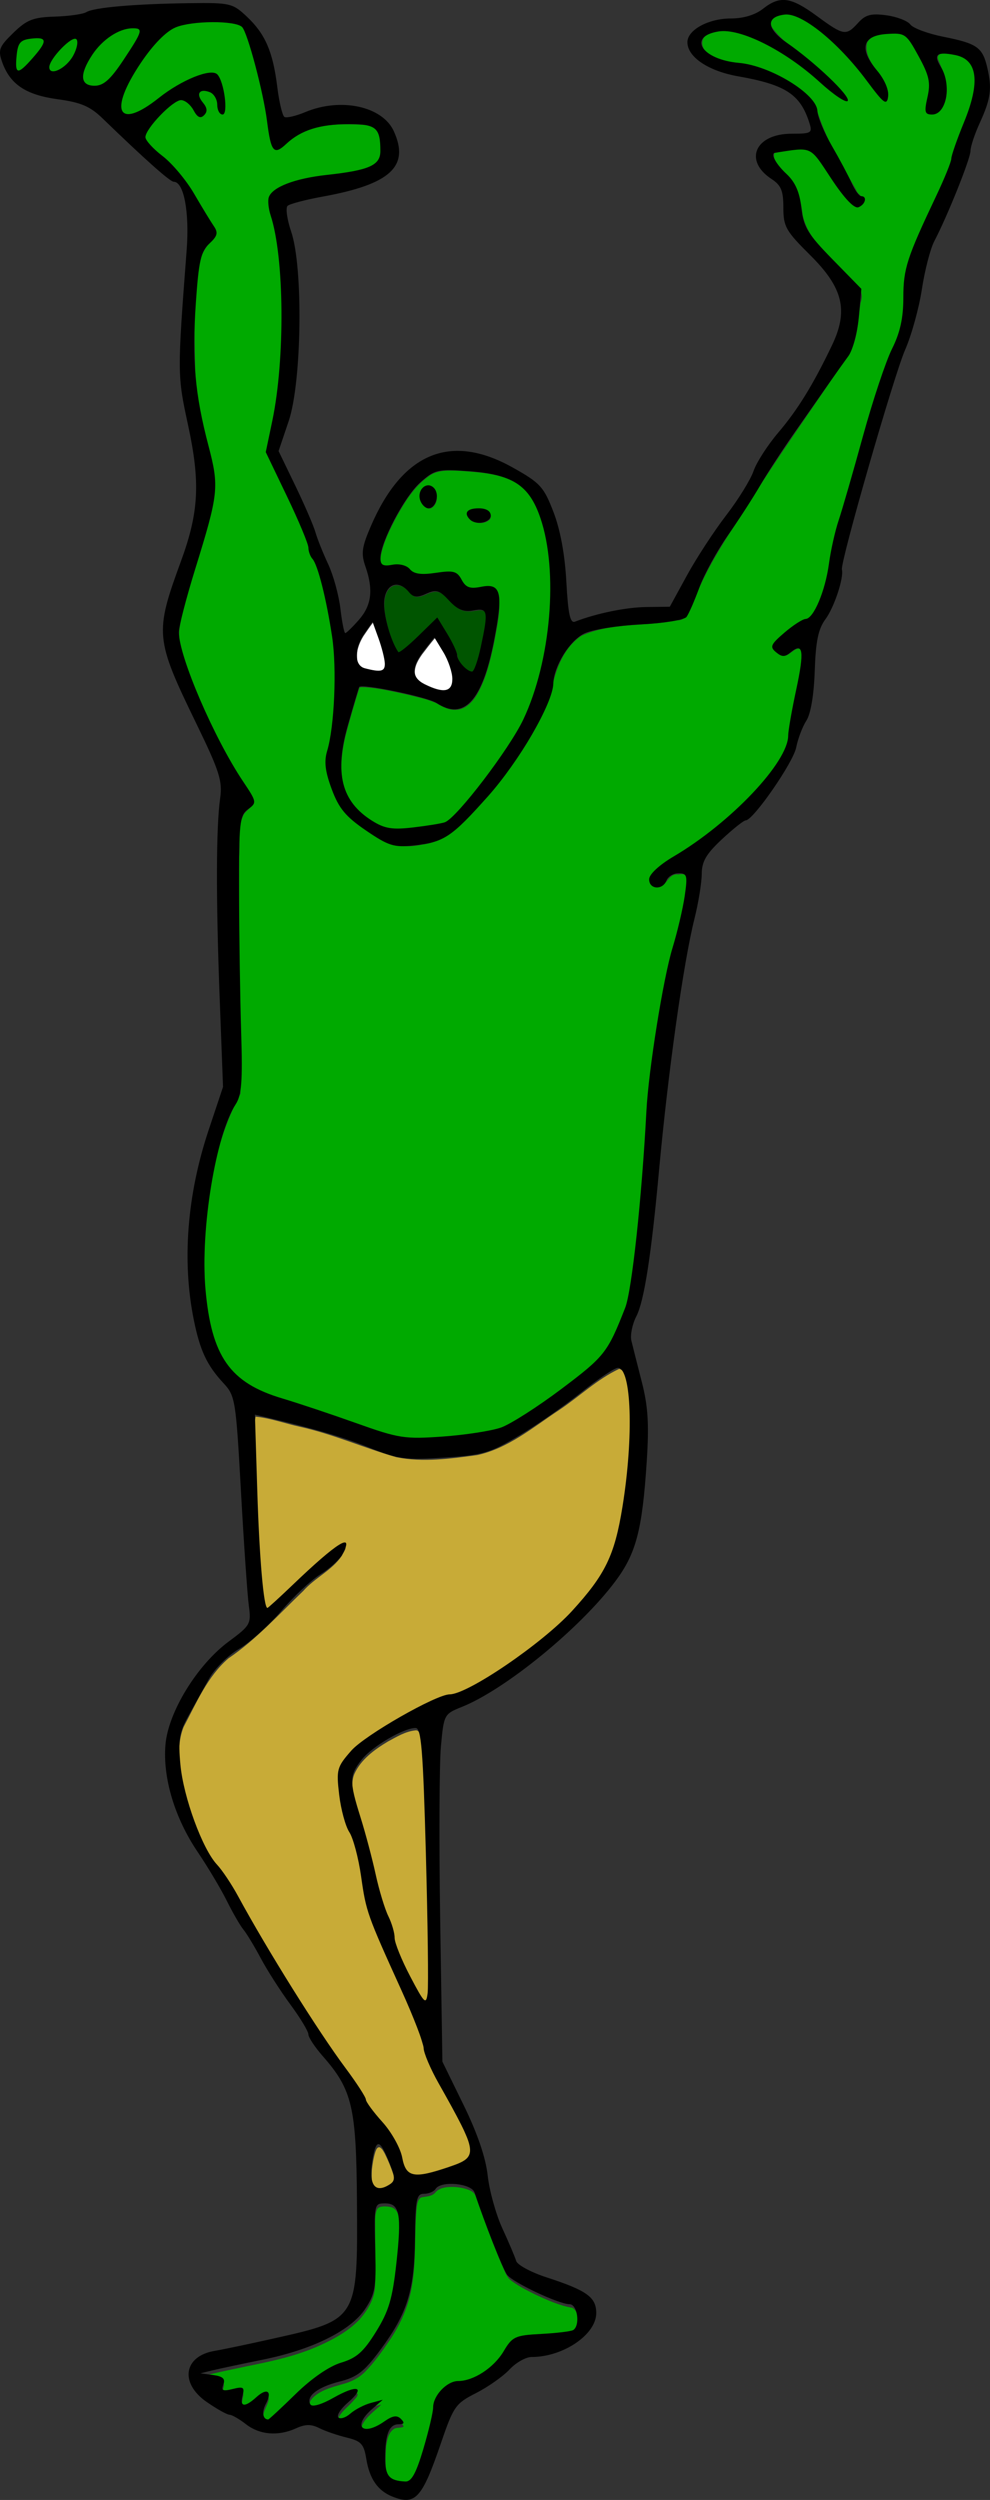
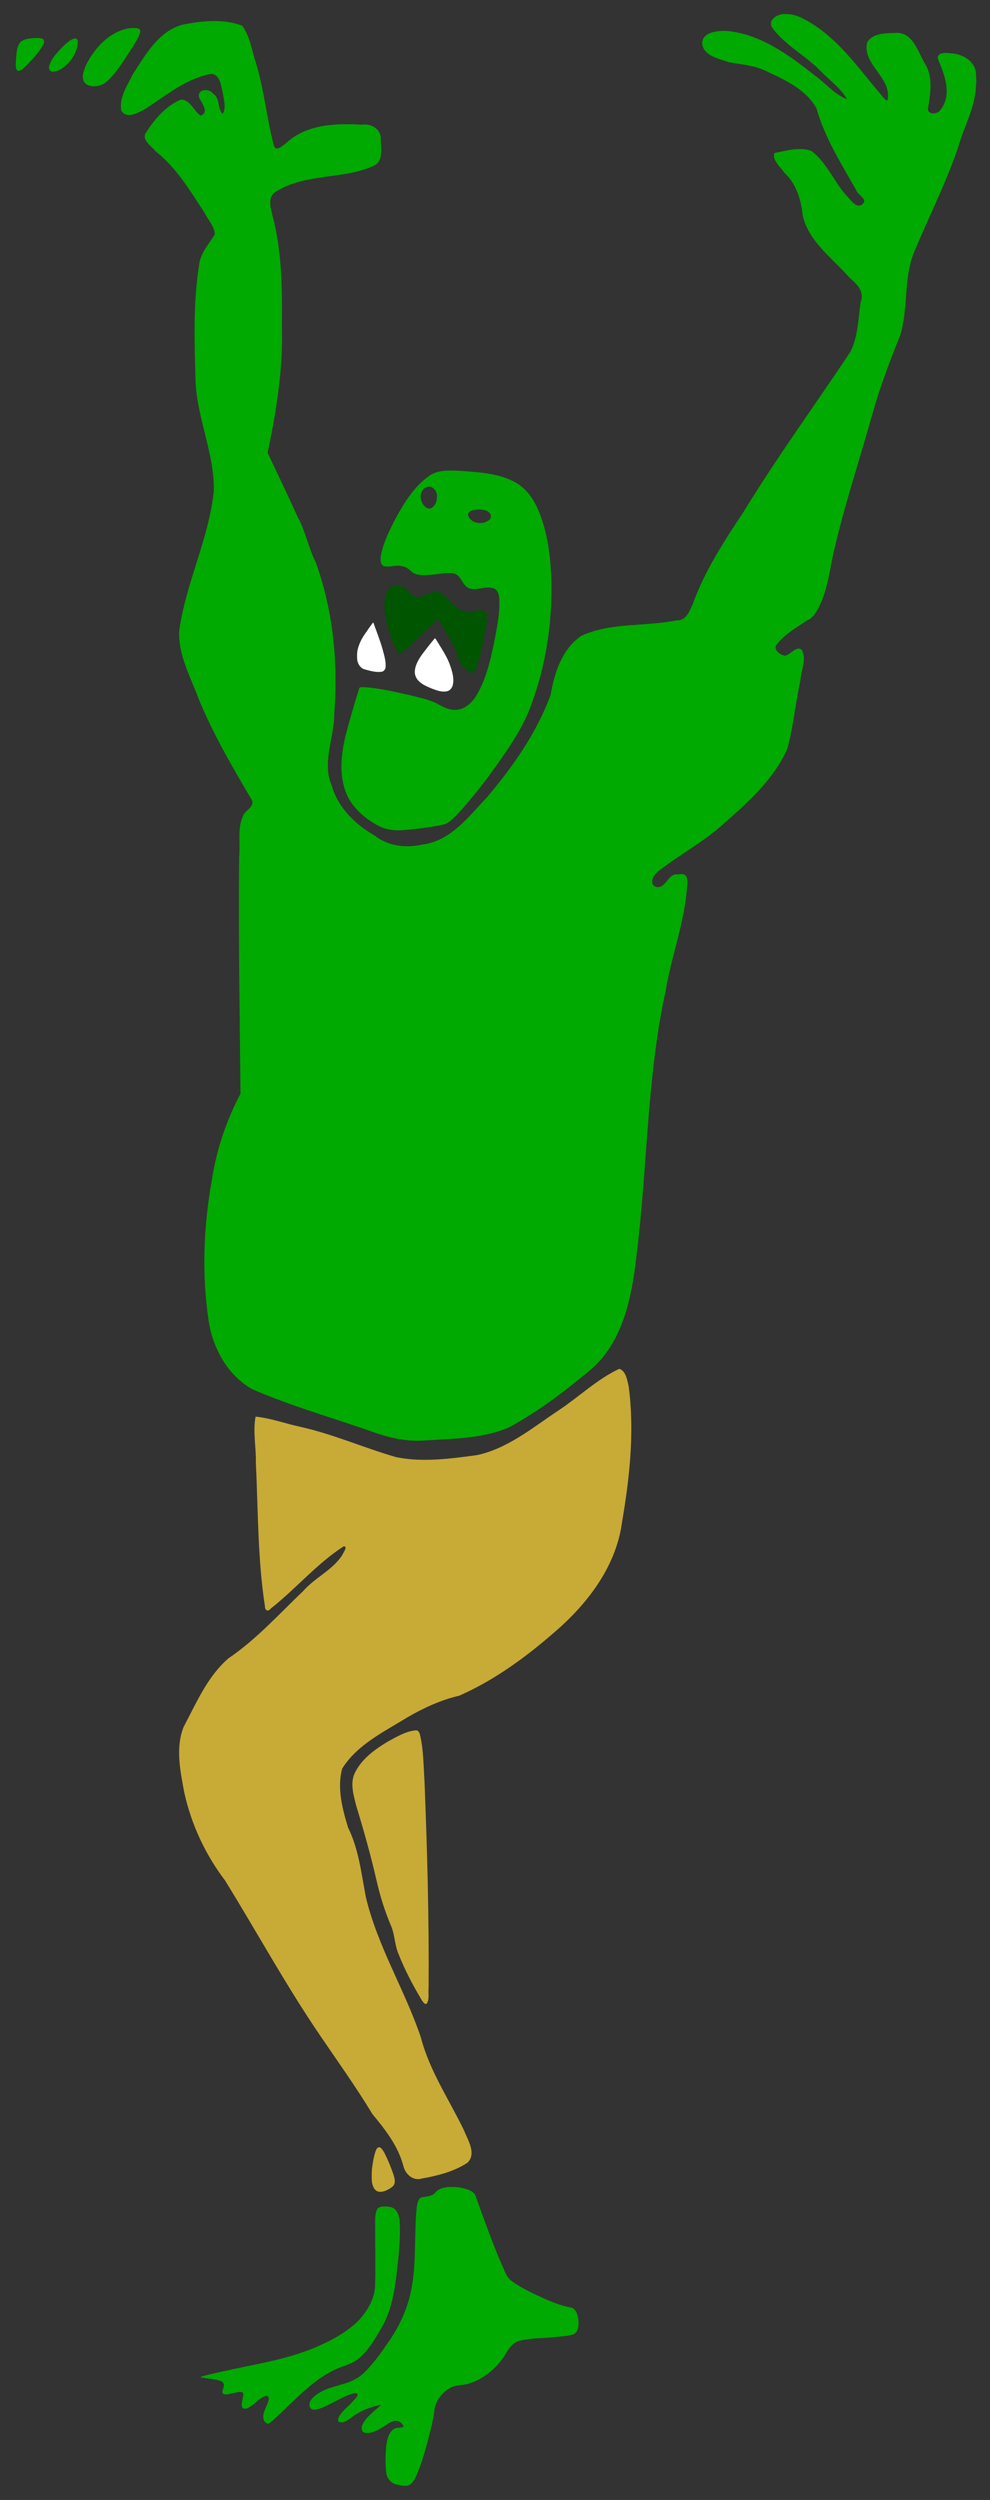
<svg xmlns="http://www.w3.org/2000/svg" width="117.17mm" height="295.64mm" version="1.1" viewBox="0 0 117.17 295.64">
  <rect x="0" y="0" width="117.17" height="295.64" fill="#333333" stroke="none" />
  <g transform="translate(-1.105 -.889)">
    <path transform="scale(.265)" d="m354.82 9.628c-3.251-0.223-8.231 2.661-5.566 6.334 5.806 7.872 14.996 12.328 21.69 19.366 3.807 3.925 9.005 7.626 11.459 12.273-5.501-2.011-9.478-7.145-14.224-10.506-11.618-9.15-24.562-18.745-39.798-19.964-3.874-0.012-10.81 0.482-10.578 5.828 0.731 5.509 7.636 6.581 11.919 8.176 5.803 0.998 11.757 1.454 17.128 4.181 8.204 3.822 17.436 8.119 21.966 16.373 3.695 13.074 11.072 24.753 17.749 36.476 0.519 2.329 5.604 3.957 2.667 6.447-2.798 1.937-5.341-2.362-7.038-4.036-5.705-6.244-8.816-14.875-15.736-19.917-5.281-1.832-11.2-0.045-16.463 1.013-0.99 3.266 2.776 6.159 4.401 8.658 5.411 4.949 7.544 12.085 8.28 19.154 2.656 11.741 13.338 19.111 20.844 27.711 3.533 3.085 6.864 6.243 4.989 11.275-1.066 7.293-1.12 15.193-4.522 21.856-15.885 23.906-32.852 47.103-47.823 71.617-8.719 13.087-17.402 26.392-22.698 41.303-1.474 3.003-2.95 7.216-7.062 6.944-14.043 2.848-29.222 0.83-42.517 6.862-8.68 5.836-12.121 16.531-13.78 26.357-6.178 16.905-16.785 31.954-28.337 45.628-8.22 8.609-16.352 19.767-29.102 21.229-7.299 1.63-15.211 0.693-21.199-4.051-8.687-4.994-16.353-12.432-19.138-22.313-4.466-10.309 1.088-21.116 1.11-31.697 1.838-22.807-0.447-46.2-8.201-67.787-3.319-6.513-4.562-13.898-8.115-20.371-4.352-9.601-8.941-19.095-13.436-28.632 3.895-18.525 6.96-37.314 6.383-56.312 0.168-16.904 0.094-34.036-4.437-50.453-0.853-3.432-1.816-8.011 2.132-9.974 13.05-8.059 29.59-5.169 43.314-11.302 4.693-2.241 3.063-8.488 3.166-12.641-0.385-4.11-4.569-6.335-8.4-5.71-11.716-0.729-24.869-0.266-33.945 8.256-1.447 1.016-4.554 4.162-5.424 0.966-3.219-12.164-4.32-24.851-8.031-36.935-1.871-5.493-2.581-11.857-6.168-16.524-8.419-3.107-17.932-2.173-26.582-0.416-10.801 2.95-16.718 13.637-22.365 22.404-2.401 4.909-6.103 10.312-4.949 16.005 2.434 3.965 7.785 0.747 10.773-0.863 9.088-5.879 17.875-13.284 28.705-15.497 4.782-0.636 5.041 5.821 5.948 9.005 0.327 2.721 1.476 6.553-0.216 8.764-2.486-2.568-0.973-7.11-4.415-9.183-1.834-2.489-7.286-1.757-6.021 1.997 1.05 2.406 4.595 6.282 0.705 7.965-3.106-1.833-4.614-7.242-8.978-7.144-6.54 2.735-11.506 8.553-15.32 14.387-2.624 3.488 2.229 6.216 4.058 8.632 9.351 7.311 15.505 17.705 21.937 27.518 1.464 3.106 4.512 6.084 4.541 9.624-2.67 4.389-6.484 8.32-7.02 13.749-2.724 17.111-2.028 34.59-1.57 51.85 0.713 16.622 8.492 32.211 8.163 48.887-2.224 21.354-12.469 41-15.444 62.229-0.608 10.872 5.104 20.813 8.744 30.724 6.478 15.702 15.063 30.37 23.671 44.958 1.461 2.961-3.181 4.615-3.95 7.17-2.615 5.61-1.085 12.249-1.725 18.254-0.355 35.212 0.282 70.423 0.608 105.63-6.403 12.065-10.712 25.098-12.796 38.596-3.718 20.547-4.512 41.798-1.467 62.481 1.845 12.415 8.389 24.49 19.541 30.805 16.896 7.273 34.665 12.44 52.063 18.41 8.178 3.088 16.755 5.205 25.56 4.407 12.406-0.78 25.417-0.802 37.009-5.787 13.457-7.298 25.735-16.71 37.425-26.544 13.618-12.472 17.4-31.67 19.426-49.226 5.067-39.664 4.572-79.994 13.154-119.2 2.551-15.279 8.272-30.005 9.477-45.492 0.469-3.561 0.742-7.38-3.9-6.288-4.74-0.773-5.332 6.578-9.938 5.547-3.654-1.578-0.588-6.033 1.641-7.453 9.293-7.138 19.739-12.742 28.498-20.634 10.956-9.643 22.459-19.855 28.473-33.456 2.838-9.906 3.575-20.339 5.883-30.394 0.234-4.372 2.769-9.288 0.84-13.51-2.2-2.919-5.252 2.054-7.762 2.272-2.355-0.404-5.867-3.165-3.222-5.477 4.349-5.332 10.684-8.261 16.028-12.319 5.992-8.215 6.875-18.962 9.046-28.617 4.732-20.634 11.476-40.759 17.158-61.151 3.38-12.119 7.859-23.867 12.547-35.516 3.846-12.728 1.135-26.704 6.992-38.945 6.863-16.368 15.088-32.201 20.222-49.254 3.058-8.586 7.44-17.139 6.45-26.549 1.286-6.601-5.587-11.056-11.465-10.99-2.126-0.456-6.656-0.276-5.162 3.088 2.886 6.751 6.139 15.625 0.929 22.095-1.262 2.262-6.355 2.359-5.533-1.012 1.07-6.677 2.33-14.032-1.703-20.035-2.852-5.033-5.184-13.237-12.236-13.286-4.495 0.23-10.874-0.162-13.337 4.405-2.104 9.733 10.652 15.314 9.277 25.005-0.191 2.314-2.446-1.346-3.015-1.746-10.831-12.725-20.872-27.681-36.557-34.82-2.001-0.777-4.142-1.297-6.301-1.213z" fill="#0a0" />
    <path transform="scale(.265)" d="m63.662 15.832c-6.493 0.188-12.157 4.305-16.218 9.095-2.697 3.356-5.198 7.102-6.15 11.36-0.463 1.927 0.153 4.353 2.201 5.07 3.111 1.257 6.772 0.157 9.036-2.224 4.395-4.188 7.396-9.548 10.733-14.558 1.302-2.275 3.029-4.458 3.544-7.079 0.176-1.686-2.017-1.648-3.147-1.664z" fill="#0a0" />
    <path transform="scale(.265)" d="m37.562 20.49c-2.291 0.58-3.975 2.458-5.668 3.994-2.278 2.414-4.724 4.963-5.722 8.207-0.415 1.128 0.227 2.779 1.614 2.642 2.855-0.021 5.207-2.084 7.105-4.012 2.225-2.471 3.825-5.67 4.046-9.013 0.029-0.827-0.349-1.937-1.374-1.818z" fill="#0a0" />
    <path transform="scale(.265)" d="m20.076 20.313c-2.338 0.171-5.055 0.211-6.855 1.928-1.742 2.166-1.61 5.159-1.94 7.778-0.006 1.547-0.333 3.312 0.48 4.708 1.148 0.76 2.476-0.442 3.252-1.234 3.112-3.08 6.259-6.265 8.429-10.101 0.557-0.893 0.693-2.432-0.542-2.818-0.904-0.3-1.883-0.258-2.824-0.261z" fill="#0a0" />
    <path transform="scale(.265)" d="m204.95 213.35c-3.394-0.027-6.966 0.571-9.657 2.796-6.274 4.538-10.383 11.293-14.094 17.938-2.822 5.352-5.602 10.862-6.843 16.826-0.264 1.688-0.563 4.024 1.143 5.06 2.613 0.755 5.274-0.625 7.9-0.011 1.776 0.173 3.292 1.192 4.525 2.438 2.33 2.073 5.717 1.633 8.585 1.464 3.496-0.242 7.046-1.202 10.524-0.59 3.32 1.034 3.591 5.588 6.869 6.666 3.584 1.088 7.346-1.353 10.863-1e-3 1.959 0.886 2.383 3.183 2.4 5.111 0.328 6.502-1.21 12.907-2.351 19.27-1.69 7.894-3.518 15.952-7.621 22.99-1.986 3.345-5.115 6.591-9.218 6.802-3.252 0.274-6.206-1.375-8.934-2.955-3.95-1.829-8.28-2.64-12.473-3.724-6.388-1.41-12.801-2.938-19.343-3.398-0.812 0.069-1.865-0.257-2.543 0.264-2.251 7.141-4.358 14.335-6.241 21.582-1.901 8.201-2.917 17.13 0.243 25.159 2.458 6.285 7.739 11.04 13.509 14.292 3.541 2.097 7.725 2.857 11.798 2.482 5.999-0.445 11.992-1.204 17.882-2.429 3.022-0.556 4.987-3.164 7.066-5.181 8.033-8.769 15.111-18.372 21.777-28.206 4.246-6.294 8.135-12.888 10.702-20.062 6.49-17.361 9.324-36.004 9.044-54.506-0.298-10.928-1.54-22.065-5.785-32.232-2.251-5.433-5.963-10.526-11.369-13.138-7.316-3.588-15.63-3.985-23.614-4.579-1.579-0.088-3.161-0.147-4.744-0.129zm-9.2 7.12c2.227 0.137 3.783 2.478 3.546 4.603 0.115 2.017-0.845 4.332-2.795 5.16-2.08 0.46-3.591-1.698-4.14-3.426-0.987-2.535 0.438-6.116 3.39-6.337zm22.477 10.25c1.819 0.04 4.176 0.395 5.075 2.224 0.323 1.031-0.017 2.188-1.009 2.727-1.877 1.305-4.491 1.411-6.574 0.522-1.226-0.758-2.667-1.995-2.514-3.57 0.717-1.549 2.759-1.701 4.235-1.877 0.266-0.018 0.523-0.026 0.786-0.026z" fill="#0a0" />
    <path transform="scale(.265)" d="m366.52 278.78c-0.054 0.016-0.094 0.058-0.141 0.087-0.438 0.314-0.88 0.623-1.326 0.928-0.054 0.034-0.061 0.118-0.013 0.16 0.036 0.034 0.089 0.03 0.131 0.01 0.423-0.161 0.797-0.428 1.136-0.726 0.107-0.095 0.212-0.193 0.309-0.297 0.039-0.047 0.023-0.126-0.032-0.152-0.02-0.011-0.042-0.012-0.064-0.01z" fill="#0a0" />
    <path transform="scale(.265)" d="m439.99 37.407c-0.059 0.018-0.077 0.082-0.075 0.137-0.024 0.2-0.063 0.398-0.092 0.597 0.071 0.703 0.118 1.411 0.134 2.117 6e-3 0.17 3e-3 0.342 0.015 0.512 0.018 0.076 0.126 0.103 0.174 0.039 0.043-0.064 0.022-0.15 0.033-0.223 0.05-0.993 0.046-1.991-0.045-2.982-9e-3 -0.07-7.7e-4 -0.168-0.083-0.196-0.019-0.009-0.04-8.95e-4 -0.06-0.001z" fill="#0a0" />
    <path transform="scale(.265)" d="m205.66 979.29c-2.55 0.047-5.401 0.45-7.119 2.559-1.491 1.681-3.857 1.675-5.904 2.039-1.792 0.514-2.054 2.747-2.321 4.3-1.242 11.861-0.094 23.911-2.244 35.68-1.386 8.479-4.93 16.489-9.704 23.6-3.426 5.029-6.941 10.079-11.237 14.398-2.745 2.777-6.342 4.5-10.086 5.465-4.7 1.376-9.85 2.612-13.37 6.263-1.221 1.19-1.929 3.475-0.498 4.766 1.585 0.873 3.446-0.095 4.991-0.615 4.592-1.849 8.723-4.803 13.48-6.21 0.723-0.102 1.662-0.357 2.245 0.122 0.072 1.352-1.302 2.241-2.035 3.214-1.991 2.227-4.456 4.069-6.094 6.59-0.379 0.756-1.184 2.153-0.07 2.687 1.745 0.727 3.494-0.618 4.898-1.524 3.482-2.903 7.719-4.697 12.092-5.756 0.418-0.034 2.059-0.719 1.526-0.213-2.835 2.72-6.32 5.031-8.137 8.625-0.585 1.209-0.623 3.322 1.005 3.695 2.945 0.602 5.726-1.12 8.157-2.559 2.067-1.231 4.282-3.317 6.875-2.608 1.004 0.495 1.971 1.387 2.329 2.446-1.377 0.832-3.23 0.113-4.554 1.188-2.351 1.747-2.845 4.921-3.263 7.626-0.281 4.031-0.409 8.116 0.104 12.131 0.412 2.386 2.265 4.393 4.643 4.909 1.503 0.335 3.084 0.646 4.621 0.537 2.345-0.486 3.378-3 4.332-4.926 2.714-6.486 4.489-13.321 6.21-20.124 0.817-3.198 1.368-6.475 1.812-9.727 0.882-3.944 3.792-7.276 7.315-9.146 2.674-1.273 5.76-0.807 8.505-1.883 6.884-2.315 12.648-7.452 16.247-13.705 1.378-2.356 3.294-4.653 6.08-5.275 5.195-1.234 10.599-1.022 15.889-1.612 2.701-0.333 5.505-0.362 8.101-1.239 1.962-1.116 2.153-3.75 2.086-5.765-0.186-2.186-0.725-4.843-2.801-6.006-5.716-0.976-11.057-3.415-16.299-5.826-4.023-1.994-8.114-4.003-11.624-6.824-1.845-1.906-2.556-4.58-3.701-6.911-4.218-9.896-7.873-20.019-11.485-30.147-0.757-2.382-3.458-3.126-5.612-3.682-1.764-0.402-3.578-0.583-5.386-0.558z" fill="#0a0" />
    <path transform="scale(.265)" d="m175.91 987.99c-1.308-6e-3 -2.959 0.202-3.479 1.617-1.077 2.717-0.595 5.734-0.718 8.584 0.019 8.534 0.243 17.078-0.04 25.607-0.309 5.507-3.29 10.471-6.824 14.545-5.239 5.493-12.093 9.153-18.974 12.182-9.908 4.302-20.503 6.608-31.052 8.709-6.922 1.504-13.9 2.812-20.736 4.678-0.648 0.2 0.147 0.509 0.473 0.452 2.794 0.579 5.755 0.555 8.425 1.626 1.019 0.462 1.478 1.616 1.037 2.638-0.136 0.909-1.042 2.234-0.102 2.977 1.382 0.696 2.988-0.117 4.41-0.295 1.364-0.183 2.846-0.842 4.187-0.359 0.744 0.936 0.016 2.284-0.073 3.321-0.154 1.21-0.77 2.857 0.295 3.805 1.599 0.63 3.119-0.726 4.358-1.58 1.938-1.39 3.583-3.507 6.026-3.993 1.177-0.094 1.175 1.456 0.922 2.225-0.67 2.689-2.734 5.112-2.204 8.027 0.155 1.139 1.181 2.2 2.345 2.184 2.761-2.005 5.083-4.564 7.607-6.854 6.785-6.528 13.622-13.376 22.274-17.401 3.524-1.61 7.53-2.383 10.521-5.014 4.431-3.754 7.319-8.928 10.193-13.885 4.187-7.327 5.598-15.782 6.569-24.05 0.891-7.904 1.837-15.875 1.269-23.837-0.342-2.337-1.441-5.142-4.042-5.649-0.873-0.201-1.773-0.271-2.667-0.262z" fill="#0a0" />
    <path transform="scale(.265)" d="m180.86 264.59c-2.139 0.304-3.701 2.208-4.32 4.182-1.374 4.069-0.483 8.43 0.396 12.503 1.137 4.623 2.585 9.257 5.089 13.339 0.37 0.696 1.162 0.18 1.597-0.145 3.536-2.447 6.509-5.596 9.629-8.531 2.163-2.069 4.237-4.233 6.454-6.245 2.311 3.577 4.559 7.236 6.592 10.991 1.031 1.967 1.979 4.002 2.341 6.209 0.745 2.523 2.651 4.558 4.758 6.049 0.697 0.355 1.639 1.049 2.403 0.504 1.315-1.803 1.794-4.063 2.435-6.165 1.319-5.16 2.461-10.378 3.196-15.654 0.123-1.66 0.49-3.565-0.507-5.036-1.088-1.286-2.972-0.839-4.418-0.656-2.482 0.487-5.21 0.513-7.417-0.919-2.084-1.322-3.676-3.267-5.499-4.906-1.321-1.339-2.942-2.768-4.957-2.641-3.108 0.101-5.702 2.737-8.877 2.234-1.56-0.451-2.482-1.935-3.658-2.953-1.277-1.337-3.071-2.295-4.961-2.159-0.092-4.8e-4 -0.184-3e-3 -0.276 1e-3z" fill="#050" />
    <path transform="scale(.265)" d="m198.39 288.17c-1.973 2.326-3.84 4.749-5.68 7.184-1.603 2.282-3.162 4.831-3.277 7.695-0.089 1.84 0.888 3.571 2.282 4.717 1.586 1.346 3.563 2.114 5.454 2.923 2.074 0.772 4.318 1.615 6.562 1.162 1.422-0.276 2.391-1.566 2.693-2.921 0.619-2.893-0.26-5.829-1.199-8.55-1.281-3.74-3.503-7.039-5.537-10.396-0.396-0.604-0.738-1.253-1.189-1.816-0.018 0.073-0.078-0.025-0.108 2e-3z" fill="#fff" />
    <path transform="scale(.265)" d="m170.79 281.15c-1.49 1.925-2.842 3.971-4.229 5.977-1.222 1.946-2.193 4.082-2.702 6.33-0.276 1.523-0.268 3.097-0.109 4.633 0.349 1.759 1.51 3.528 3.337 3.987 2.425 0.666 4.949 1.396 7.487 1.062 1.122-0.157 1.865-1.277 1.815-2.368 0.144-2.638-0.709-5.188-1.356-7.709-1.158-4.015-2.674-7.915-4.102-11.839-0.019-0.054-0.083-0.102-0.141-0.072z" fill="#fff" />
    <path transform="scale(.265)" d="m280.74 614.2c-9.823 4.596-17.843 12.377-26.837 18.372-11.574 7.638-22.807 17.143-36.662 20.128-11.856 1.587-24.182 3.326-36.039 0.938-14.462-4.149-28.322-10.34-43.076-13.59-6.566-1.448-13.193-3.85-19.806-4.519-1.292 6.699 0.309 13.838 0.115 20.676 1.056 21.3 0.782 42.786 4.051 63.899-0.043 1.825 1.344 2.753 2.581 1.095 11.224-8.785 20.535-20.035 32.566-27.755 2.176-0.214-0.375 3.14-0.764 4.147-4.409 6.537-12.076 9.837-17.247 15.726-10.846 10.344-20.935 21.606-33.407 30.071-9.403 8.084-14.338 19.913-20.037 30.624-3.721 9.352-1.472 19.842 0.325 29.388 3.143 14.185 9.4 27.578 18.181 39.134 14.289 23.108 27.309 47.014 42.653 69.469 7.829 11.522 15.96 22.849 23.157 34.772 5.84 7.017 11.625 14.433 13.905 23.449 0.994 3.566 4.362 6.503 8.224 5.307 7.029-1.268 14.347-3.094 20.353-7.07 4.149-4.089 0.047-10.243-1.63-14.532-6.638-13.727-15.388-26.563-19.245-41.477-7.186-21.216-19.364-40.633-24.53-62.521-2.025-10.464-3.13-21.265-7.92-30.946-2.561-8.393-5.029-17.702-2.654-26.387 6.675-10.691 18.637-16.401 29.034-22.82 7.303-4.235 15.029-7.821 23.274-9.72 16.952-7.481 31.978-18.852 45.715-31.167 13.297-12.223 24.524-27.897 26.957-46.213 3.401-19.962 5.662-40.522 2.961-60.702-0.636-2.654-1.194-6.852-4.197-7.777z" fill="#c8ab37" />
    <path transform="scale(.265)" d="m189.73 775.54c-4.491 0.452-8.465 2.915-12.364 5.011-5.945 3.58-12.021 7.972-14.953 14.483-1.853 4.513-0.289 9.484 0.806 13.987 3.39 11.085 6.535 22.242 9.131 33.542 1.607 7.084 3.804 14.026 6.673 20.698 1.525 3.951 1.452 8.332 3.202 12.229 2.816 7.14 6.434 13.953 10.368 20.533 0.447 0.597 1.266 2.041 2.175 1.451 1.294-2.042 0.574-4.66 0.827-6.939 0.232-30.76-0.614-61.517-1.835-92.25-0.449-6.852-0.405-13.815-1.95-20.537-0.251-1.065-0.721-2.386-2.081-2.208z" fill="#c8ab37" />
    <path transform="scale(.265)" d="m173.39 961.57c-0.962 0.172-1.245 1.267-1.571 2.044-0.818 2.563-1.238 5.241-1.547 7.908-0.101 1.872-0.148 3.759 0.011 5.628 0.3 1.584 0.887 3.437 2.506 4.113 1.327 0.456 2.804 0.089 4.037-0.487 1.212-0.628 2.568-1.257 3.313-2.458 0.742-1.437 0.167-3.099-0.245-4.544-1.085-3.192-2.349-6.332-3.865-9.345-0.593-1.017-1.122-2.236-2.22-2.797-0.133-0.05-0.276-0.075-0.418-0.063z" fill="#c8ab37" />
-     <path d="m47.522 296.12c-1.707-0.692-2.682-2.102-3.06-4.423-0.29-1.786-0.603-2.129-2.319-2.546-1.091-0.264-2.556-0.769-3.256-1.122-0.951-0.479-1.64-0.474-2.724 0.019-2.119 0.966-4.325 0.789-5.941-0.475-0.781-0.611-1.661-1.116-1.957-1.123-0.296-6e-3 -1.509-0.686-2.697-1.51-3.233-2.24-2.723-5.438 0.963-6.046 0.937-0.155 4.131-0.825 7.098-1.491 9.818-2.202 9.816-2.199 9.724-16.114-0.074-11.235-0.55-13.263-4.041-17.239-0.939-1.07-1.708-2.233-1.708-2.584 0-0.351-0.959-1.939-2.131-3.529-1.172-1.59-2.743-4.041-3.491-5.446-0.748-1.405-1.676-2.939-2.062-3.407-0.386-0.468-1.272-2.002-1.97-3.407-0.698-1.405-2.247-4.001-3.442-5.769-2.723-4.026-4.147-8.754-3.821-12.688 0.319-3.847 3.75-9.442 7.487-12.208 2.574-1.905 2.672-2.081 2.379-4.259-0.168-1.249-0.587-7.326-0.929-13.504-0.6-10.811-0.677-11.29-2.057-12.777-1.973-2.126-2.787-3.857-3.526-7.507-1.408-6.949-0.795-14.792 1.755-22.43l1.706-5.111-0.397-10.505c-0.448-11.863-0.428-20.184 0.057-23.639 0.286-2.039-0.08-3.185-2.81-8.802-4.895-10.071-4.955-10.696-1.824-19.234 2.123-5.792 2.303-9.318 0.823-16.144-1.262-5.817-1.264-6.088-0.155-20.616 0.346-4.537-0.329-8.101-1.534-8.101-0.431 0-3.481-2.715-8.378-7.456-1.514-1.467-2.579-1.924-5.366-2.305-3.782-0.517-5.645-1.776-6.575-4.443-0.483-1.385-0.324-1.789 1.339-3.401 1.605-1.556 2.34-1.843 4.918-1.924 1.667-0.052 3.347-0.292 3.733-0.533 0.883-0.551 5.77-0.973 12.237-1.057 4.766-0.061 5.068 0.009 6.742 1.583 2.187 2.056 3.093 4.145 3.611 8.328 0.223 1.8 0.604 3.395 0.847 3.545 0.243 0.15 1.355-0.109 2.471-0.575 4.199-1.755 9.129-0.691 10.473 2.259 1.898 4.166-0.4 6.28-8.407 7.733-2.03 0.368-3.903 0.86-4.162 1.093-0.259 0.233-0.068 1.613 0.426 3.066 1.436 4.231 1.256 17.79-0.299 22.392l-1.196 3.542 1.979 4.093c1.089 2.251 2.162 4.731 2.384 5.512 0.223 0.781 0.901 2.476 1.507 3.768 0.606 1.291 1.257 3.655 1.446 5.253 0.189 1.598 0.448 2.905 0.576 2.905 0.128 0 0.851-0.703 1.607-1.562 1.512-1.718 1.741-3.568 0.78-6.322-0.529-1.518-0.429-2.274 0.63-4.736 3.752-8.723 9.44-11.081 16.8-6.965 3.261 1.824 3.672 2.272 4.822 5.253 0.813 2.108 1.353 5.025 1.529 8.261 0.208 3.816 0.449 4.934 1.017 4.716 2.584-0.991 6.024-1.697 8.436-1.73l2.793-0.038 2.034-3.714c1.119-2.043 3.206-5.237 4.638-7.098 1.432-1.861 2.889-4.217 3.237-5.234 0.348-1.017 1.664-3.061 2.925-4.543 2.303-2.706 4.126-5.664 6.349-10.303 1.978-4.127 1.335-6.808-2.556-10.669-2.9-2.876-3.189-3.388-3.189-5.633 0-1.996-0.267-2.644-1.397-3.384-3.339-2.188-1.934-5.357 2.376-5.357 2.34 0 2.479-0.085 2.101-1.278-1.071-3.385-2.814-4.524-8.438-5.512-3.523-0.619-5.999-2.284-5.999-4.033 0-1.448 2.489-2.806 5.143-2.806 1.484 0 2.873-0.417 3.788-1.136 2.029-1.596 3.297-1.427 6.401 0.852 3.168 2.325 3.451 2.372 4.878 0.796 0.866-0.957 1.523-1.132 3.333-0.889 1.24 0.166 2.519 0.657 2.842 1.091 0.323 0.434 2.093 1.088 3.933 1.454 3.971 0.791 4.615 1.247 5.178 3.666 0.574 2.467 0.409 3.669-0.891 6.511-0.606 1.324-1.101 2.814-1.101 3.312 0 0.917-2.716 7.689-4.283 10.677-0.47 0.897-1.131 3.453-1.469 5.679-0.337 2.226-1.231 5.452-1.985 7.17-1.321 3.009-7.695 25.148-7.482 25.992 0.245 0.974-0.912 4.463-1.942 5.857-0.855 1.157-1.155 2.598-1.273 6.111-0.095 2.845-0.473 5.091-0.99 5.891-0.46 0.711-1.002 2.139-1.204 3.172-0.349 1.783-5.091 8.626-5.978 8.626-0.23 0-1.492 1.002-2.806 2.227-1.874 1.747-2.39 2.634-2.397 4.117-0.004 1.04-0.393 3.423-0.863 5.297-1.306 5.213-3.123 18.121-4.195 29.812-0.917 9.997-1.761 15.415-2.68 17.191-0.482 0.932-0.745 2.236-0.585 2.899 0.16 0.663 0.717 2.866 1.238 4.896 0.732 2.857 0.863 4.973 0.577 9.365-0.528 8.115-1.255 10.89-3.719 14.183-4.155 5.553-13 12.785-18.166 14.852-2.095 0.838-2.128 0.901-2.473 4.649-0.192 2.09-0.232 11.338-0.088 20.551l0.261 16.752 2.501 5.111c1.649 3.37 2.624 6.222 2.862 8.373 0.199 1.794 0.982 4.605 1.74 6.246 0.758 1.641 1.49 3.368 1.627 3.836 0.137 0.468 1.75 1.34 3.586 1.937 4.782 1.554 5.893 2.351 5.893 4.224 0 2.542-3.908 5.197-7.652 5.197-0.68 0-1.855 0.664-2.613 1.476-0.757 0.812-2.539 2.067-3.959 2.79-2.45 1.247-2.665 1.557-4.202 6.048-2.198 6.423-2.999 7.287-5.728 6.181zm3.687-5.625c0.638-2.142 1.16-4.358 1.16-4.924 0-1.391 1.633-3.107 2.955-3.107 1.83 0 4.239-1.575 5.394-3.528 1.023-1.729 1.35-1.879 4.436-2.042 1.832-0.097 3.538-0.303 3.791-0.459 0.858-0.53 0.503-3.056-0.429-3.056-1.263 0-6.704-2.562-7.401-3.485-0.492-0.651-2.683-6.195-3.841-9.717-0.362-1.101-3.997-1.436-4.621-0.426-0.193 0.312-0.806 0.568-1.362 0.568-0.892 0-1.018 0.617-1.07 5.253-0.07 6.205-0.894 8.865-4.081 13.179-1.918 2.596-2.754 3.247-4.841 3.773-2.63 0.662-4.035 1.769-3.449 2.717 0.201 0.325 1.325-4e-3 2.714-0.793 2.864-1.627 3.877-1.3 1.722 0.555-0.857 0.737-1.367 1.531-1.135 1.764 0.232 0.233 0.871 0.029 1.42-0.452 0.548-0.482 1.636-1.047 2.417-1.257l1.42-0.381-1.278 1.115c-2.361 2.06-1.121 3.259 1.483 1.435 0.964-0.675 1.477-0.75 1.944-0.284 0.466 0.466 0.395 0.634-0.271 0.634-1.126 0-1.594 1.166-1.594 3.974 0 2.151 0.476 2.707 2.389 2.795 0.72 0.033 1.269-0.96 2.129-3.849zm-15.11-6.503c1.899-1.854 3.97-3.279 5.378-3.701 1.833-0.549 2.656-1.278 4.132-3.657 1.515-2.443 1.944-3.887 2.412-8.127 0.633-5.729 0.386-7.053-1.312-7.053-1.339 0-1.339-2e-3 -1.181 5.963 0.104 3.94-0.057 4.806-1.212 6.53-1.716 2.561-6.248 4.803-12.105 5.988-2.499 0.506-5.182 1.076-5.963 1.267l-1.42 0.348 1.53 0.208c1.125 0.153 1.439 0.447 1.184 1.11-0.28 0.729-0.067 0.832 1.113 0.536 1.256-0.315 1.418-0.208 1.163 0.767-0.361 1.38 0.248 1.45 1.641 0.19 1.277-1.156 1.907-0.687 1.101 0.82-0.498 0.931-0.357 1.827 0.287 1.827 0.09 0 1.554-1.357 3.252-3.015zm11.107-24.766c0.675-0.428 0.683-0.803 0.051-2.405-1.145-2.901-1.589-3.086-2.01-0.841-0.596 3.176 0.141 4.396 1.959 3.245zm7.093-2.1c3.466-1.181 3.417-1.558-1.28-9.869-0.971-1.718-1.77-3.599-1.776-4.181-0.006-0.582-1.186-3.648-2.623-6.814-4.074-8.976-4.181-9.277-4.777-13.478-0.309-2.18-0.936-4.533-1.393-5.23-0.457-0.697-0.997-2.688-1.202-4.425-0.35-2.981-0.27-3.273 1.435-5.215 1.605-1.828 10.042-6.648 11.647-6.655 2.139-8e-3 10.966-6.022 14.481-9.864 3.937-4.305 5.033-6.563 5.96-12.28 1.349-8.316 1.082-16.468-0.539-16.468-0.39 0-2.338 1.304-4.33 2.897-1.992 1.593-5.323 3.908-7.402 5.144-3.429 2.039-4.251 2.278-8.847 2.576-4.577 0.297-5.425 0.185-8.786-1.16-3.201-1.28-6.331-2.202-12.273-3.613l-1.318-0.313 0.28 9.018c0.246 7.918 0.759 13.844 1.198 13.844 0.079 0 1.411-1.214 2.961-2.697 5.347-5.119 7.37-6.366 5.915-3.648-0.334 0.623-1.5 1.686-2.592 2.361-1.092 0.675-3.183 2.629-4.647 4.343-1.464 1.714-3.718 3.735-5.009 4.491-1.291 0.757-2.883 2.339-3.537 3.516-0.654 1.177-1.757 3.162-2.451 4.41-1.061 1.909-1.21 2.826-0.935 5.767 0.359 3.85 2.608 9.979 4.334 11.817 0.608 0.647 1.727 2.322 2.487 3.722 3.438 6.333 9.463 15.964 12.717 20.328 1.324 1.776 2.41 3.453 2.413 3.728 0.004 0.274 0.886 1.473 1.961 2.663 1.075 1.19 2.126 3.074 2.335 4.186 0.444 2.366 1.353 2.545 5.591 1.101zm-2.788-36.984c-0.337-12.34-0.546-14.906-1.217-14.906-1.429 0-5.163 2.192-6.39 3.752-1.457 1.852-1.471 2.548-0.134 6.802 0.581 1.847 1.39 4.892 1.798 6.766 0.408 1.874 1.083 4.097 1.5 4.941 0.416 0.843 0.75 1.993 0.741 2.555-0.009 0.562 0.822 2.616 1.845 4.563 1.69 3.215 1.88 3.398 2.062 1.988 0.11-0.855 0.017-8.262-0.206-16.46zm8.868-50.426c1.126-0.393 4.37-2.464 7.21-4.602 5.082-3.827 5.431-4.272 7.508-9.566 0.788-2.01 1.969-12.944 2.514-23.282 0.256-4.863 1.988-15.676 3.088-19.276 0.577-1.891 1.227-4.652 1.443-6.136 0.354-2.432 0.284-2.697-0.717-2.697-0.61 0-1.257 0.383-1.437 0.852-0.454 1.183-2.068 1.071-2.055-0.142 0.006-0.587 1.194-1.69 2.903-2.697 6.761-3.982 13.554-11.148 13.554-14.298 0-0.554 0.427-2.994 0.948-5.42 0.983-4.577 0.826-5.652-0.65-4.427-0.698 0.579-1.034 0.579-1.736-0.004-0.762-0.632-0.637-0.922 0.994-2.318 1.025-0.878 2.155-1.606 2.509-1.619 0.947-0.034 2.324-3.301 2.762-6.553 0.21-1.562 0.726-3.861 1.146-5.111 0.42-1.249 1.712-5.721 2.872-9.938 1.159-4.216 2.71-8.871 3.446-10.344 0.956-1.913 1.338-3.644 1.338-6.058 0-3.418 0.414-4.696 3.901-12.046 0.978-2.06 1.777-4.036 1.777-4.39 0-0.354 0.673-2.281 1.495-4.283 1.963-4.78 1.62-7.429-1.03-7.96-2.172-0.434-2.624-0.074-1.72 1.373 1.33 2.13 0.697 5.66-1.016 5.66-0.874 0-0.951-0.287-0.55-2.064 0.386-1.711 0.206-2.537-1.054-4.839-1.462-2.671-1.605-2.77-3.79-2.621-2.875 0.196-3.281 1.76-1.124 4.324 0.889 1.057 1.416 2.29 1.307 3.06-0.159 1.123-0.487 0.881-2.541-1.877-3.393-4.555-7.709-8.033-9.688-7.805-2.261 0.261-2.176 1.663 0.2 3.304 3.368 2.327 7.592 6.347 7.25 6.9-0.175 0.284-1.658-0.706-3.294-2.199-4.148-3.784-9.422-6.427-11.993-6.01-3.748 0.608-1.977 3.334 2.416 3.719 3.725 0.327 9.203 3.682 9.284 5.687 0.028 0.7 0.794 2.55 1.702 4.111 0.908 1.562 1.963 3.542 2.345 4.401 0.381 0.859 0.893 1.562 1.137 1.562 0.745 0 0.493 0.995-0.332 1.312-0.493 0.189-1.663-1.044-3.211-3.381-2.611-3.943-2.172-3.741-6.661-3.063-0.572 0.086 0.103 1.339 1.34 2.485 1.048 0.972 1.569 2.147 1.779 4.015 0.258 2.287 0.754 3.108 3.7 6.118l3.402 3.477-0.303 3.34c-0.167 1.837-0.718 3.906-1.226 4.598s-1.549 2.152-2.314 3.245c-0.765 1.093-2.576 3.679-4.023 5.746-1.447 2.067-3.304 4.921-4.126 6.342-0.822 1.421-2.541 4.074-3.818 5.895-1.278 1.821-2.791 4.589-3.363 6.151-0.572 1.562-1.256 3.128-1.522 3.48-0.266 0.353-2.71 0.751-5.439 0.885-2.726 0.135-5.722 0.616-6.658 1.069-1.737 0.842-3.617 3.88-3.666 5.924-0.056 2.321-4.055 9.211-7.745 13.343-4.34 4.859-5.192 5.421-8.805 5.808-2.302 0.246-2.966 0.037-5.616-1.771-2.407-1.642-3.215-2.614-4.059-4.887-0.784-2.108-0.922-3.275-0.539-4.543 0.855-2.832 1.153-9.731 0.583-13.495-0.677-4.469-1.693-8.493-2.321-9.193-0.266-0.297-0.484-0.894-0.484-1.328 0-0.434-1.136-3.155-2.524-6.046l-2.524-5.258 0.773-3.692c1.529-7.307 1.432-19.349-0.196-24.305-0.256-0.781-0.354-1.744-0.218-2.141 0.415-1.205 3.075-2.228 6.871-2.644 5.014-0.548 6.335-1.137 6.335-2.82 0-2.757-0.498-3.184-3.715-3.184-3.448 0-5.684 0.707-7.44 2.352-1.453 1.361-1.796 0.947-2.262-2.731-0.431-3.406-2.304-10.459-2.949-11.103-0.792-0.792-5.938-0.765-7.869 0.042-1.135 0.475-2.662 2.032-4.117 4.198-3.861 5.75-2.709 7.99 2.13 4.143 2.699-2.146 6.184-3.547 6.923-2.783 0.812 0.84 1.325 4.746 0.623 4.746-0.347 0-0.631-0.519-0.631-1.153 0-0.634-0.394-1.305-0.876-1.49-1.246-0.478-1.688 0.187-0.819 1.234 0.522 0.629 0.561 1.067 0.134 1.494s-0.792 0.255-1.245-0.592c-0.352-0.658-1.018-1.197-1.48-1.197-0.962 0-4.189 3.348-4.214 4.372-0.009 0.375 0.904 1.383 2.029 2.241 1.125 0.858 2.798 2.852 3.717 4.43 0.919 1.578 1.972 3.308 2.34 3.844 0.546 0.795 0.449 1.18-0.523 2.086-1.001 0.932-1.257 2.063-1.597 7.046-0.459 6.74-0.103 10.757 1.497 16.858 1.279 4.879 1.197 5.645-1.557 14.531-1.072 3.458-1.948 6.835-1.948 7.504 0 2.874 4.149 12.514 7.602 17.663 1.624 2.421 1.641 2.517 0.584 3.289-0.997 0.729-1.086 1.567-1.062 9.999 0.015 5.062 0.127 12.432 0.25 16.378 0.182 5.797 0.056 7.432-0.655 8.518-2.341 3.576-4.186 14.816-3.576 21.786 0.701 8.02 2.887 11.139 9.1 12.991 1.855 0.553 5.8 1.87 8.767 2.928 5.029 1.793 5.722 1.9 10.221 1.579 2.655-0.189 5.748-0.666 6.874-1.059zm-6.61-71.592c1.426-0.547 7.616-8.659 9.271-12.149 3.271-6.899 4.174-17.512 2.027-23.817-1.333-3.913-3.303-5.183-8.626-5.559-3.545-0.25-3.904-0.164-5.609 1.357-1.866 1.663-4.692 7.031-4.702 8.931-0.004 0.825 0.309 1 1.411 0.789 0.819-0.156 1.694 0.064 2.075 0.523 0.473 0.57 1.341 0.692 3.076 0.431 2.073-0.311 2.507-0.195 3.047 0.814 0.497 0.928 0.985 1.105 2.313 0.839 2.361-0.472 2.631 0.671 1.516 6.408-1.377 7.08-3.564 9.443-6.791 7.338-1.1-0.718-8.911-2.337-9.162-1.899-0.052 0.09-0.65 2.111-1.329 4.491-1.629 5.709-0.779 9.058 2.882 11.345 1.474 0.921 2.378 1.064 4.88 0.769 1.689-0.199 3.365-0.474 3.724-0.612zm2.954-35.799c-0.772-0.772-0.338-1.325 1.041-1.325 0.883 0 1.42 0.322 1.42 0.852 0 0.852-1.746 1.188-2.461 0.473zm-5.866-2.215c-0.473-1.233 0.728-2.393 1.588-1.533 0.727 0.727 0.277 2.423-0.643 2.423-0.332 0-0.757-0.4-0.945-0.89zm3.784 21.063c0-0.773-0.48-2.195-1.066-3.159l-1.066-1.753-1.205 1.532c-1.55 1.97-1.527 3.222 0.073 4.014 2.239 1.109 3.265 0.91 3.265-0.634zm-7.993-1.859c-0.024-0.547-0.36-1.871-0.747-2.942l-0.704-1.949-0.956 1.365c-1.247 1.78-1.229 3.797 0.038 4.128 1.929 0.504 2.413 0.381 2.37-0.602zm11.353-1.873c0.927-4.325 0.852-4.693-0.89-4.36-1.116 0.213-1.851-0.086-2.845-1.158-1.151-1.242-1.533-1.358-2.711-0.821-1.075 0.49-1.518 0.448-2.052-0.195-1.252-1.508-2.724-0.992-2.926 1.026-0.149 1.482 0.739 4.712 1.668 6.068 0.093 0.136 1.169-0.729 2.392-1.923l2.222-2.17 1.172 1.923c0.645 1.058 1.173 2.191 1.174 2.519 0.002 0.679 1.161 1.959 1.772 1.959 0.224 0 0.684-1.29 1.022-2.867zm-42.289-69.451c2.307-3.475 2.39-3.782 1.024-3.754-1.571 0.032-3.522 1.332-4.715 3.141-1.538 2.333-1.435 3.653 0.284 3.653 1.05 0 1.883-0.743 3.407-3.04zm-10.75-0.225c1.788-2.031 1.755-2.529-0.151-2.309-1.301 0.15-1.591 0.487-1.74 2.025-0.217 2.252 0.115 2.301 1.891 0.284zm4.783-0.256c0.471-0.839 0.65-1.732 0.397-1.984-0.485-0.484-3.202 2.321-3.202 3.306 0 1.112 1.956 0.189 2.805-1.323z" stroke-width=".568" />
  </g>
</svg>